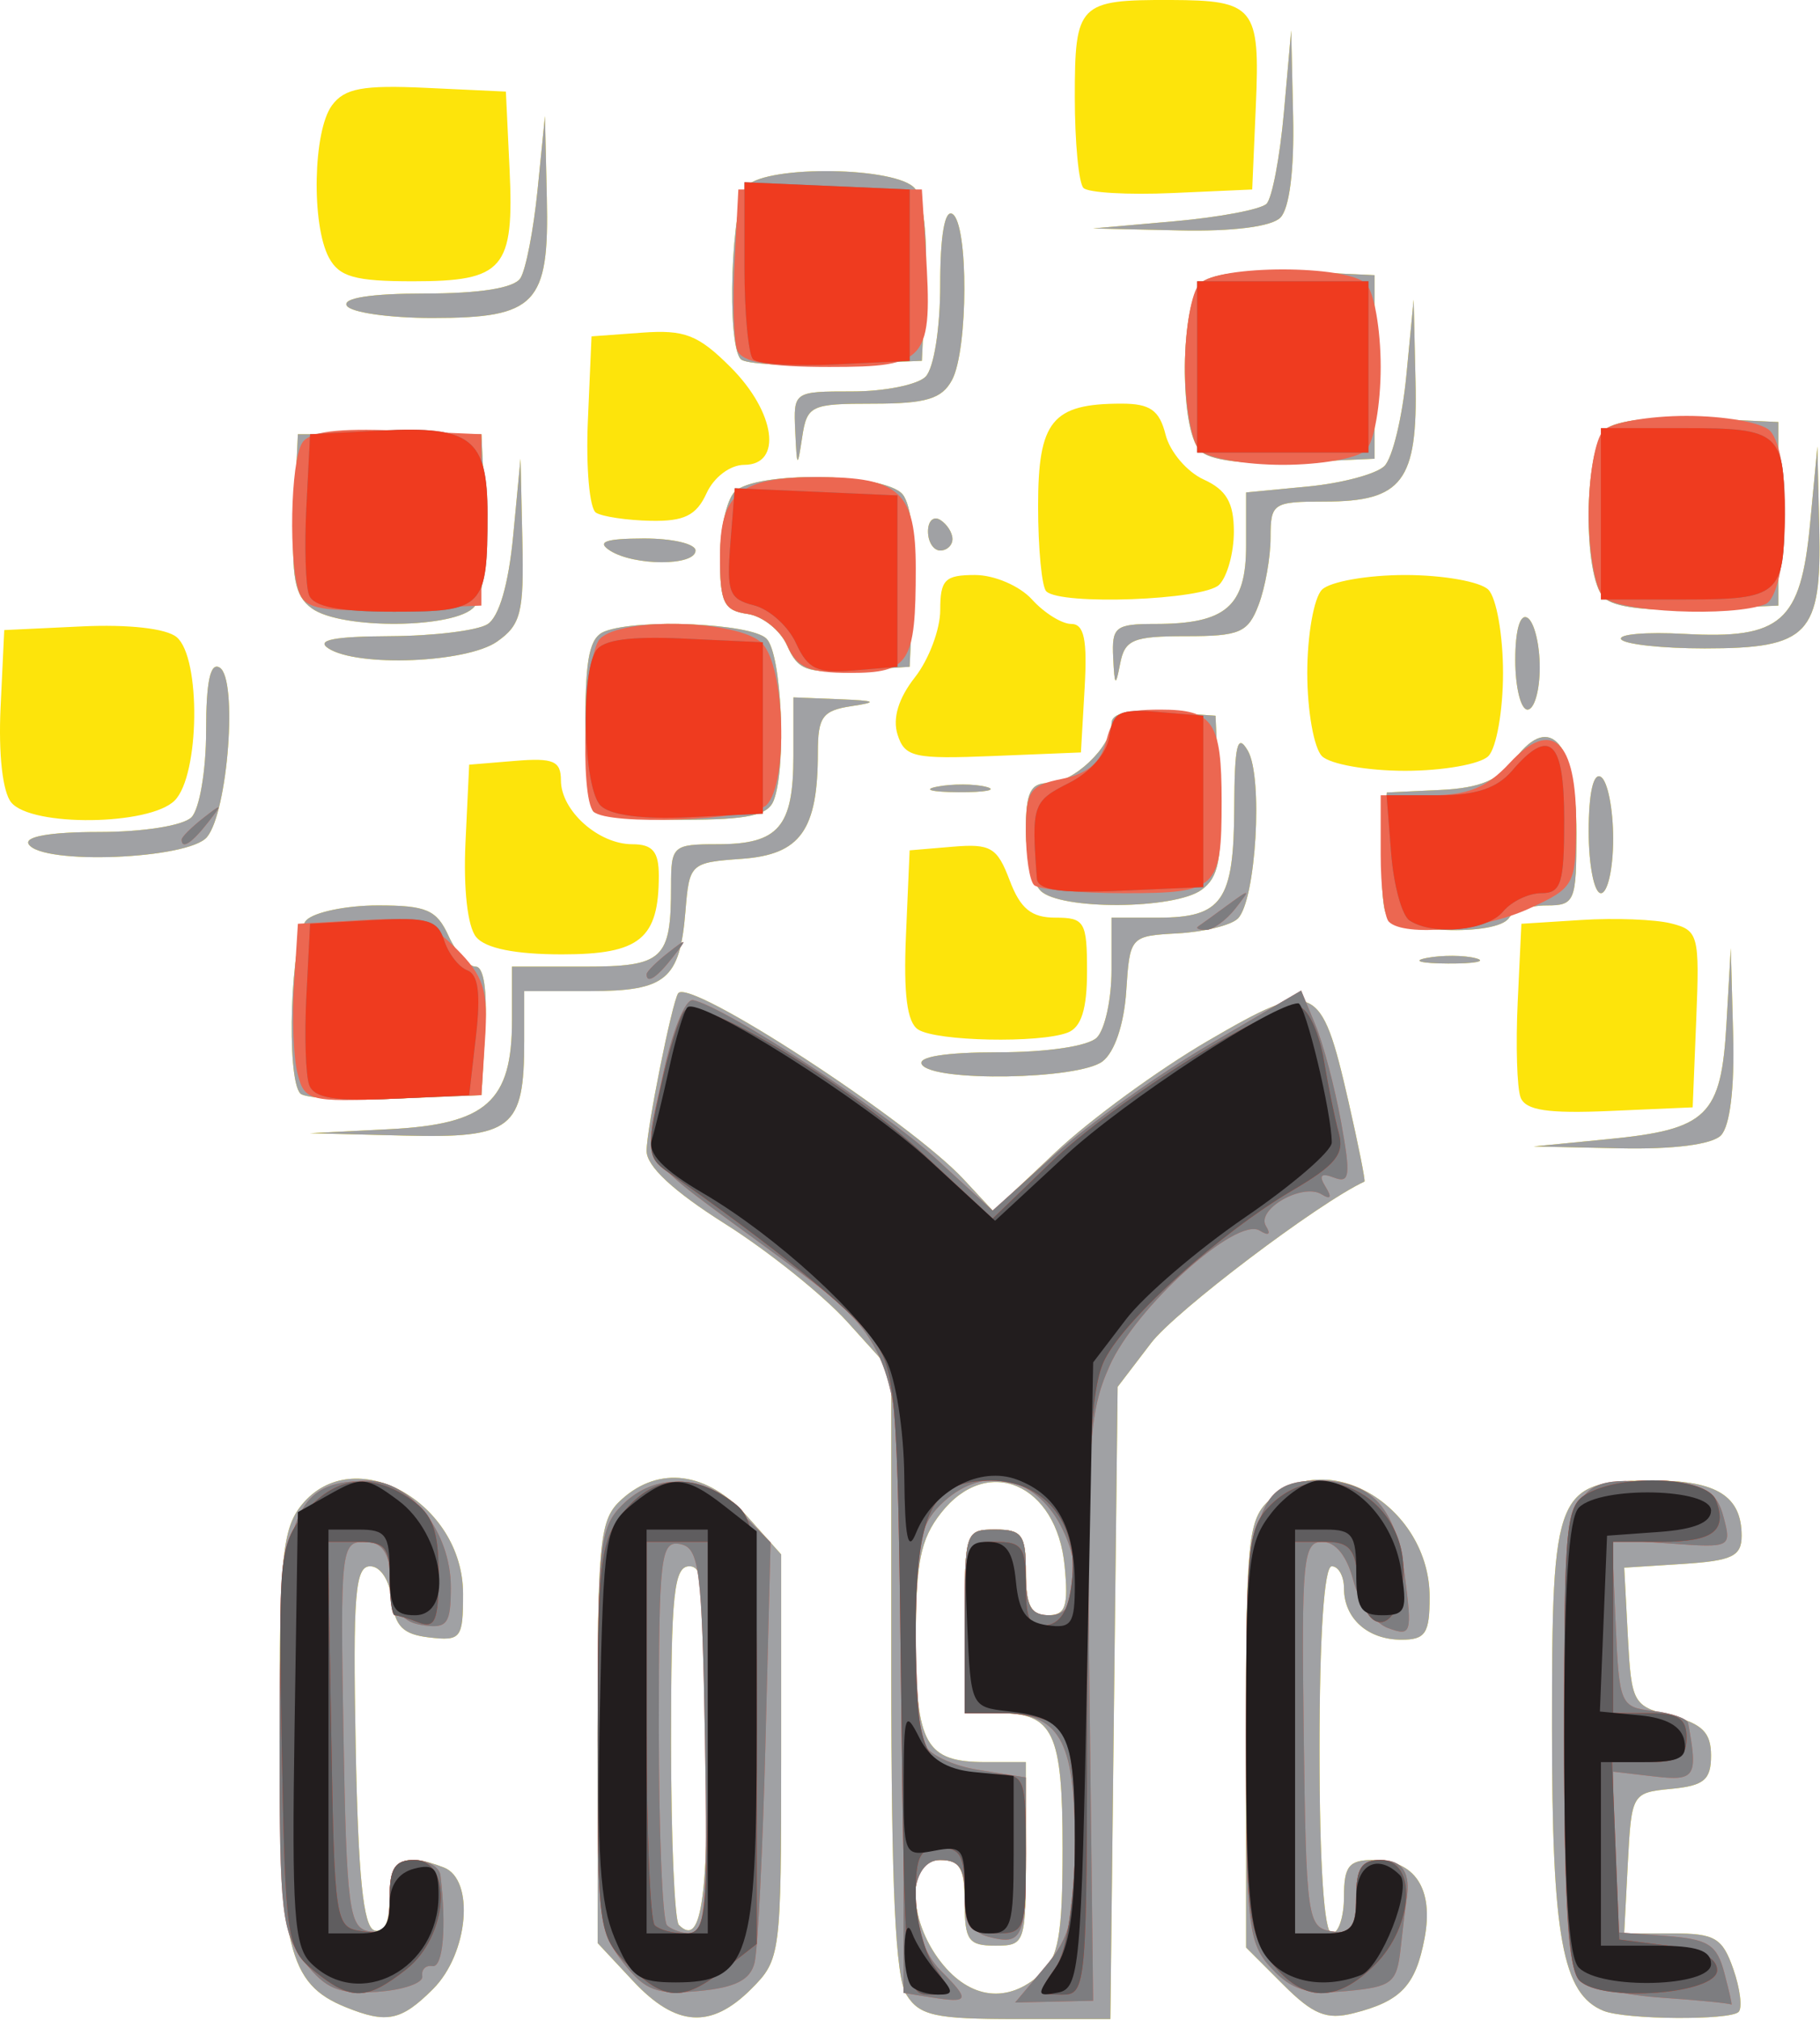
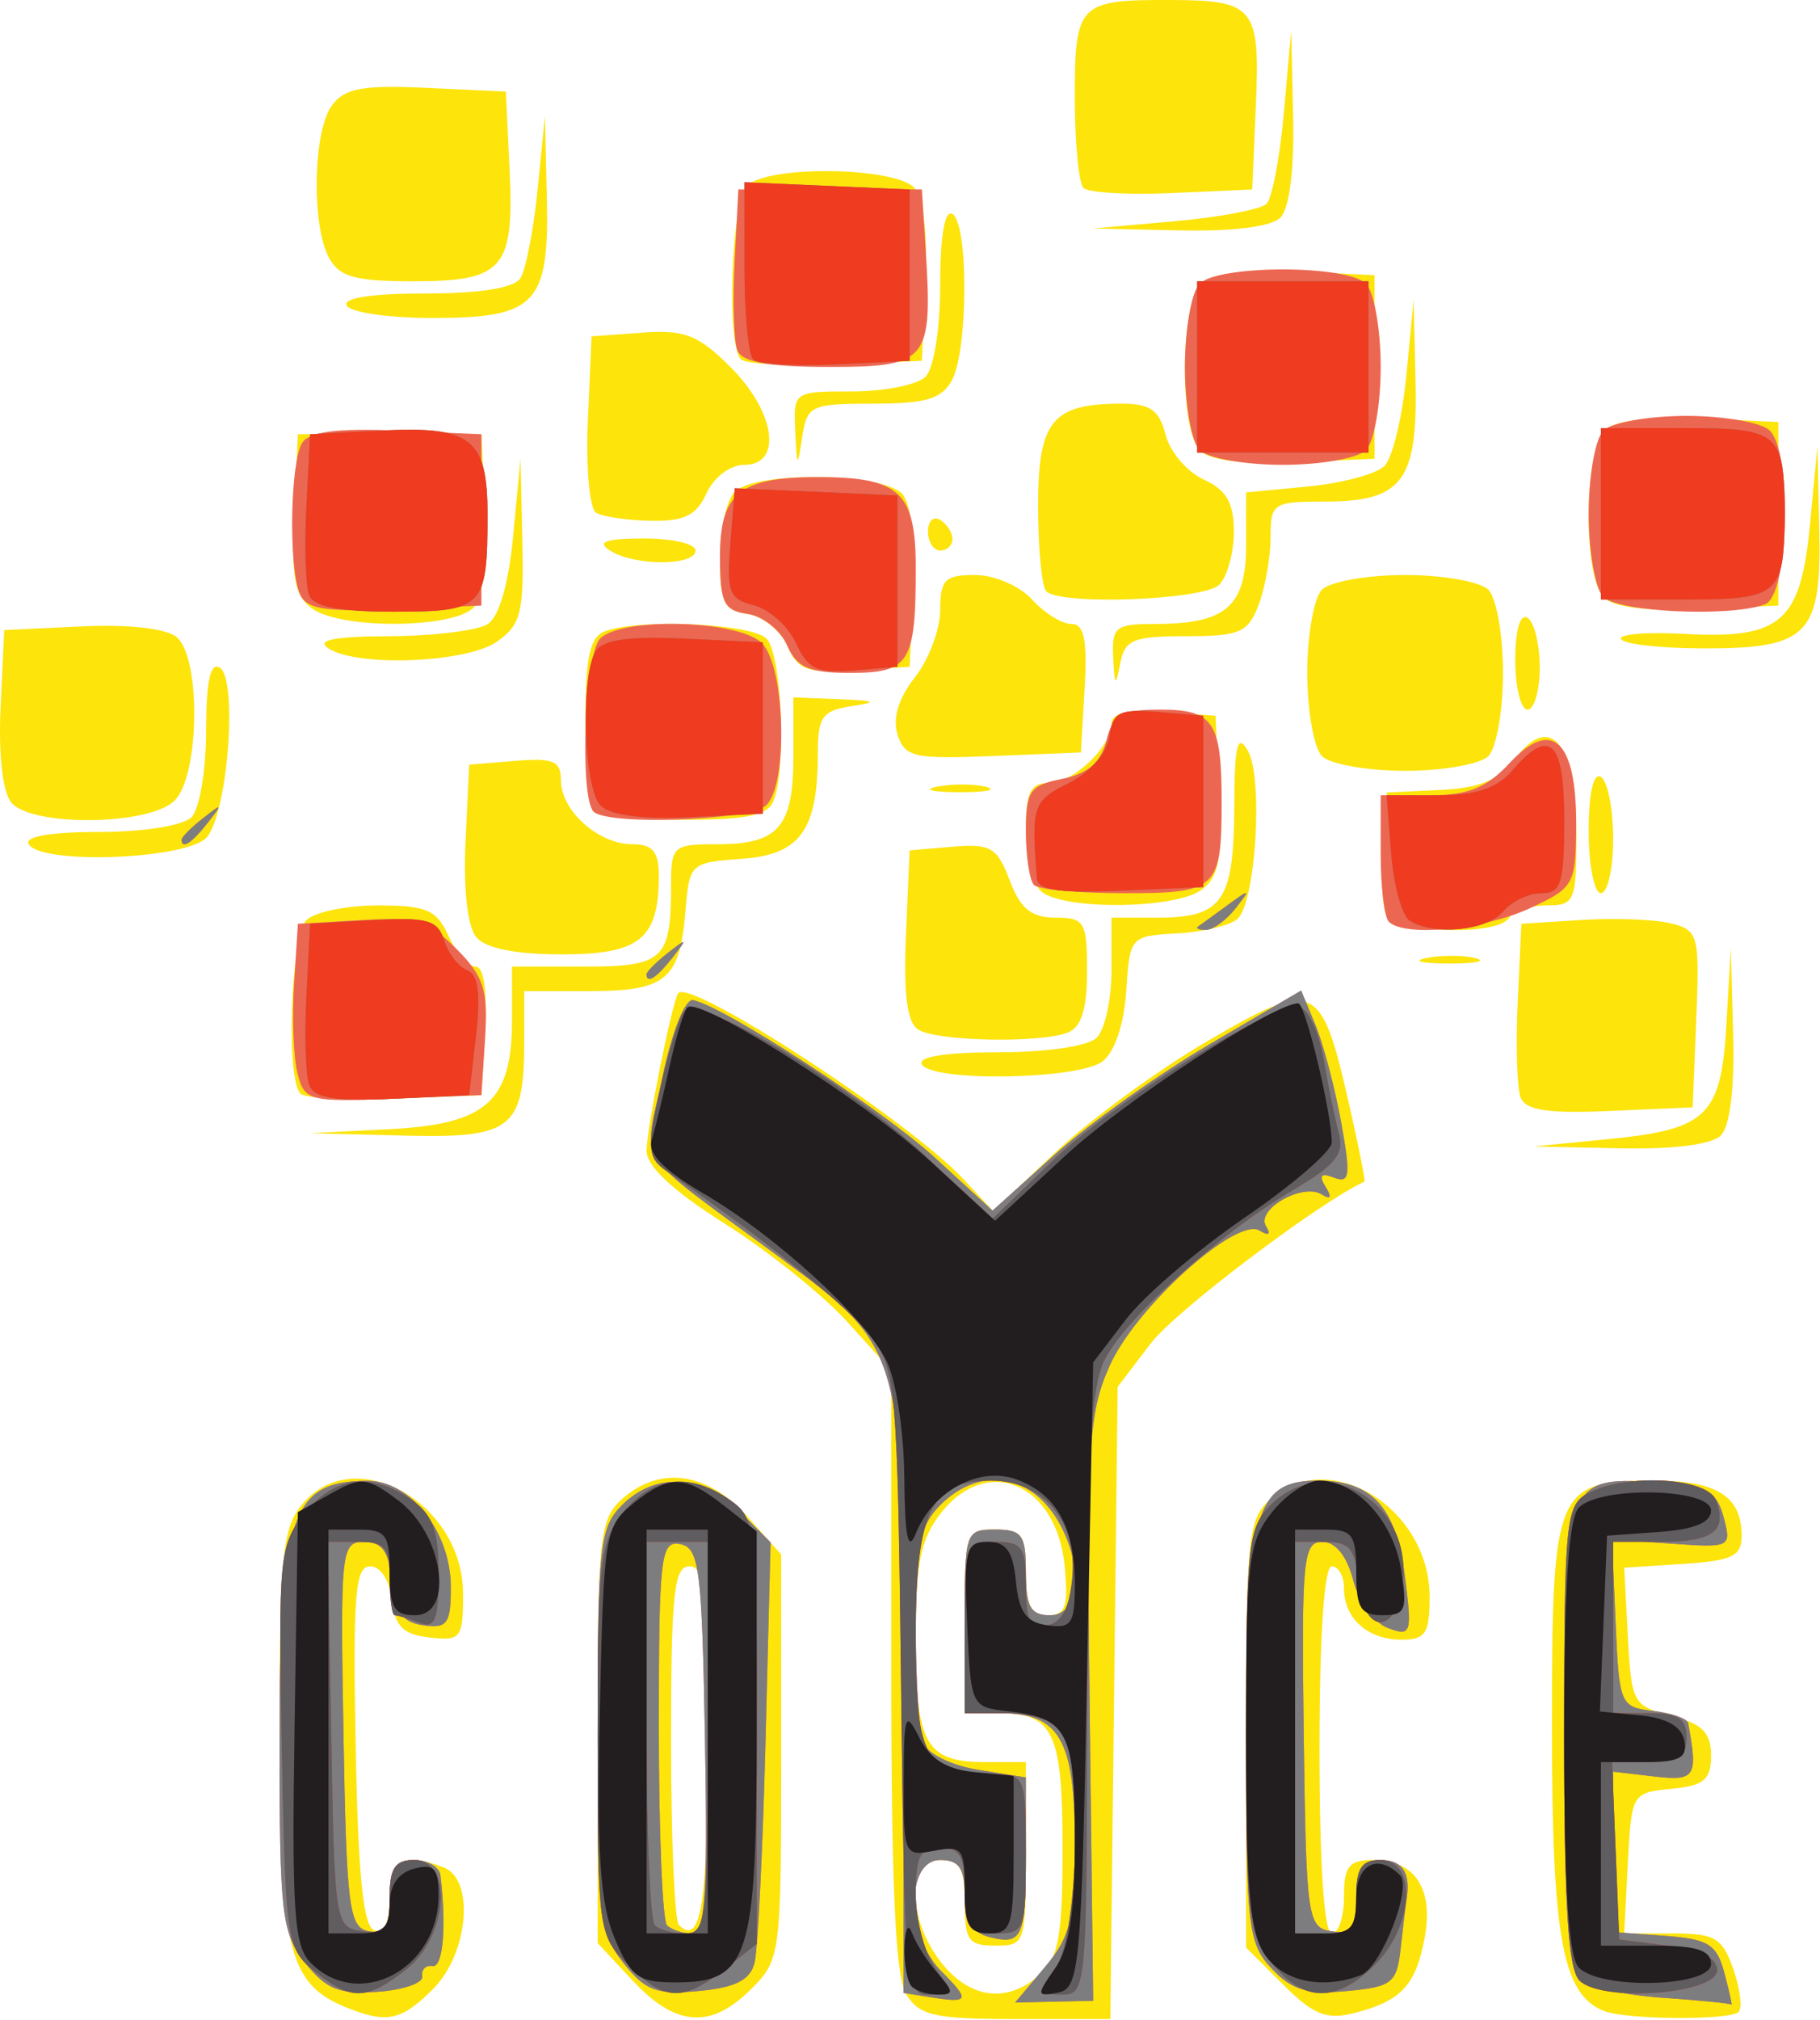
<svg xmlns="http://www.w3.org/2000/svg" xmlns:ns1="http://www.inkscape.org/namespaces/inkscape" xmlns:ns2="http://sodipodi.sourceforge.net/DTD/sodipodi-0.dtd" width="201.736mm" height="223.807mm" viewBox="0 0 201.736 223.807" version="1.1" id="svg8" ns1:version="0.92.5 (2060ec1f9f, 2020-04-08)" ns2:docname="cosce.svg">
  <defs id="defs2" />
  <ns2:namedview id="base" pagecolor="#ffffff" bordercolor="#666666" borderopacity="1.0" ns1:pageopacity="0.0" ns1:pageshadow="2" ns1:zoom="0.35" ns1:cx="383.73451" ns1:cy="294.88897" ns1:document-units="mm" ns1:current-layer="layer1" showgrid="false" ns1:window-width="1848" ns1:window-height="1136" ns1:window-x="72" ns1:window-y="27" ns1:window-maximized="1" fit-margin-top="0" fit-margin-left="0" fit-margin-right="0" fit-margin-bottom="0" />
  <g ns1:label="Capa 1" ns1:groupmode="layer" id="layer1" transform="translate(-4.304,-3.049)">
    <g id="g137" transform="matrix(1.08,0,0,1.08,3.729,-6.778)">
      <path style="fill:#fde40b;stroke-width:1.256" d="m 36.04,215.061 c -5.932,-2.401 -6.818,-6.056 -6.818,-28.115 0,-18.034 0.286,-20.977 2.273,-23.432 5.285,-6.527 16.562,-0.313 16.562,9.126 0,4.573 -0.211,4.847 -3.453,4.474 -2.712,-0.312 -3.538,-1.138 -3.851,-3.851 -0.231,-2.009 -1.164,-3.453 -2.231,-3.453 -1.54,0 -1.778,2.948 -1.486,18.419 0.252,13.364 0.778,18.562 1.917,18.94 1.029,0.342 1.57,-0.812 1.57,-3.35 0,-3.917 1.4,-4.702 5.548,-3.11 3.211,1.232 2.543,8.841 -1.096,12.48 -3.26,3.26 -4.738,3.57 -8.935,1.871 z m 29.474,-2.689 -3.643,-3.9 v -21.648 c 0,-19.931 0.196,-21.825 2.47,-23.883 3.844,-3.479 8.796,-2.82 12.842,1.709 l 3.524,3.944 v 20.757 c 0,20.364 -0.058,20.815 -3.082,23.839 -4.126,4.126 -7.719,3.883 -12.11,-0.818 z m 7.658,-24.428 c 0,-15.282 -0.296,-18.134 -1.884,-18.134 -1.587,0 -1.884,2.837 -1.884,17.999 0,9.899 0.361,18.36 0.803,18.802 2.262,2.262 2.964,-2.159 2.964,-18.666 z m 20.394,25.833 c -1.13,-1.809 -1.558,-10.953 -1.558,-33.273 v -30.779 l -4.498,-4.979 c -2.474,-2.739 -8.125,-7.27 -12.557,-10.069 -5.314,-3.356 -8.059,-5.906 -8.059,-7.486 0,-2.231 2.616,-15.28 3.242,-16.174 1.136,-1.622 23.734,13.101 29.299,19.088 l 3.032,3.262 6.386,-6.032 c 3.512,-3.318 10.543,-8.458 15.625,-11.423 10.956,-6.392 11.635,-6.102 14.443,6.172 1.026,4.485 1.768,8.2 1.649,8.255 -4.712,2.178 -19.396,13.284 -21.897,16.562 l -3.434,4.499 -0.373,32.435 -0.373,32.435 h -9.684 c -8.302,0 -9.907,-0.356 -11.242,-2.494 z m 13.726,-2.095 c 1.887,-1.708 2.296,-4.012 2.296,-12.934 0,-11.884 -0.935,-13.869 -6.53,-13.869 h -3.516 v -9.418 c 0,-9.209 0.07,-9.418 3.139,-9.418 2.751,0 3.139,0.544 3.139,4.395 0,3.373 0.518,4.395 2.231,4.395 1.847,0 2.148,-0.868 1.75,-5.046 -0.806,-8.447 -7.919,-11.51 -12.679,-5.459 -2.119,2.694 -2.603,5.098 -2.603,12.934 0,10.834 1.022,12.639 7.158,12.639 h 4.144 v 9.418 c 0,9.209 -0.07,9.418 -3.139,9.418 -2.751,0 -3.139,-0.544 -3.139,-4.395 0,-3.558 -0.478,-4.395 -2.511,-4.395 -3.436,0 -3.384,6.087 0.091,10.504 2.975,3.782 6.834,4.249 10.17,1.23 z m 24.931,1.047 -3.799,-3.799 v -21.877 c 0,-20.159 0.194,-22.053 2.47,-24.112 6.04,-5.466 16.366,0.861 16.366,10.028 0,3.728 -0.427,4.375 -2.888,4.375 -3.463,0 -5.902,-2.179 -5.902,-5.274 0,-1.243 -0.565,-2.26 -1.256,-2.26 -0.781,0 -1.256,7.116 -1.256,18.836 0,11.72 0.474,18.836 1.256,18.836 0.691,0 1.256,-1.695 1.256,-3.767 0,-3.129 0.505,-3.767 2.986,-3.767 4.301,0 6.239,2.942 5.286,8.022 -0.914,4.871 -2.44,6.481 -7.305,7.702 -2.764,0.694 -4.139,0.133 -7.213,-2.942 z m 32.905,2.702 c -4.247,-1.709 -5.31,-7.526 -5.31,-29.04 0,-24.605 0.318,-25.371 10.548,-25.371 6.365,0 8.915,1.616 8.915,5.651 0,2.109 -0.966,2.573 -6.025,2.897 l -6.025,0.385 0.374,7.074 c 0.361,6.816 0.524,7.113 4.456,8.127 3.183,0.821 4.081,1.718 4.081,4.076 0,2.494 -0.716,3.093 -4.081,3.417 -4.035,0.389 -4.085,0.475 -4.458,7.614 l -0.377,7.22 h 4.963 c 4.353,0 5.119,0.45 6.239,3.66 0.702,2.013 0.945,3.991 0.541,4.395 -0.883,0.883 -11.587,0.801 -13.841,-0.106 z m 0.464,-89.449 c 10.19,-0.998 11.592,-2.367 12.134,-11.844 l 0.443,-7.742 0.242,8.853 c 0.151,5.517 -0.326,9.421 -1.265,10.36 -0.928,0.928 -4.905,1.433 -10.36,1.315 l -8.853,-0.191 z M 40.523,124.96 c 9.935,-0.507 12.557,-2.839 12.557,-11.168 v -5.512 h 7.4 c 8.155,0 8.924,-0.713 8.924,-8.265 0,-4.133 0.177,-4.292 4.772,-4.292 6.265,0 7.785,-1.766 7.785,-9.041 v -6.027 l 4.709,0.188 c 3.788,0.151 4.033,0.29 1.256,0.711 -2.98,0.451 -3.453,1.103 -3.453,4.753 0,7.978 -1.785,10.478 -7.789,10.911 -5.312,0.383 -5.403,0.468 -5.804,5.396 -0.569,6.991 -1.99,8.178 -9.792,8.178 h -6.753 v 5.105 c 0,9.035 -1.217,9.998 -12.287,9.721 l -9.688,-0.242 z M 156.596,121.705 c -0.371,-0.968 -0.505,-5.373 -0.297,-9.79 l 0.379,-8.03 6.195,-0.392 c 3.407,-0.216 7.529,-0.058 9.158,0.351 2.817,0.707 2.945,1.191 2.595,9.81 l -0.368,9.066 -8.493,0.372 c -6.385,0.279 -8.661,-0.065 -9.169,-1.388 z M 31.364,121.306 c -1.5,-1.5 -0.989,-16.189 0.62,-17.797 0.829,-0.829 4.129,-1.507 7.333,-1.507 4.996,0 6.03,0.447 7.256,3.139 0.787,1.727 2.037,3.139 2.779,3.139 0.838,0 1.204,2.497 0.969,6.593 l -0.38,6.593 -8.845,0.364 c -4.865,0.2 -9.244,-0.035 -9.732,-0.523 z m 63.783,-2.98 c -0.489,-0.791 2.415,-1.256 7.837,-1.256 5.025,0 9.241,-0.628 10.12,-1.507 0.829,-0.829 1.507,-3.937 1.507,-6.906 v -5.4 h 4.772 c 6.596,0 7.779,-1.7 7.824,-11.239 0.03,-6.523 0.32,-7.74 1.399,-5.883 1.578,2.716 0.827,15.359 -1.022,17.208 -0.69,0.69 -3.467,1.376 -6.172,1.525 -4.889,0.27 -4.92,0.303 -5.29,5.922 -0.225,3.412 -1.191,6.273 -2.438,7.22 -2.455,1.867 -17.421,2.12 -18.537,0.314 z m -0.376,-3.585 c -1.146,-0.727 -1.52,-3.62 -1.256,-9.713 l 0.376,-8.678 4.412,-0.372 c 3.908,-0.33 4.577,0.065 5.856,3.453 1.097,2.905 2.225,3.825 4.692,3.825 3.001,0 3.248,0.42 3.248,5.516 0,3.872 -0.592,5.744 -1.986,6.279 -2.894,1.11 -13.438,0.897 -15.342,-0.311 z m 52.189,-7.349 c 1.562,-0.3 3.822,-0.289 5.023,0.025 1.201,0.314 -0.077,0.56 -2.84,0.546 -2.763,-0.014 -3.745,-0.271 -2.183,-0.571 z m -97.556,-2.142 c -0.885,-1.067 -1.322,-4.946 -1.096,-9.732 l 0.377,-7.958 4.709,-0.39 c 3.93,-0.325 4.709,0.006 4.709,2.003 0,3.105 3.849,6.549 7.319,6.549 2.09,0 2.726,0.752 2.726,3.222 0,6.496 -1.948,8.08 -9.936,8.08 -4.788,0 -7.848,-0.616 -8.809,-1.774 z m 93.342,-2.477 c -0.367,-0.957 -0.491,-4.13 -0.275,-7.05 l 0.393,-5.31 5.476,-0.259 c 4.112,-0.195 6.037,-1.003 7.73,-3.248 3.606,-4.78 6.258,-1.51 6.258,7.715 0,6.988 -0.163,7.381 -3.065,7.381 -1.686,0 -3.414,0.565 -3.841,1.256 -1.214,1.964 -11.893,1.556 -12.676,-0.484 z m -35.418,-2.278 c -0.829,-0.829 -1.507,-3.654 -1.507,-6.279 0,-3.801 0.471,-4.772 2.317,-4.772 2.555,0 6.473,-3.714 6.473,-6.136 0,-1.039 1.744,-1.417 5.337,-1.157 l 5.337,0.386 0.381,8.13 c 0.308,6.576 -0.038,8.436 -1.81,9.732 -2.772,2.027 -14.529,2.095 -16.528,0.095 z m 56.256,-6.102 c 0,-3.915 0.482,-6.055 1.256,-5.577 0.691,0.427 1.256,3.286 1.256,6.353 0,3.067 -0.565,5.577 -1.256,5.577 -0.691,0 -1.256,-2.859 -1.256,-6.353 z M 3.479,95.723 c -0.486,-0.787 2.205,-1.256 7.209,-1.256 4.536,0 8.636,-0.651 9.492,-1.507 0.829,-0.829 1.507,-4.816 1.507,-8.864 0,-5.075 0.433,-7.09 1.395,-6.495 1.871,1.157 0.846,14.794 -1.307,17.388 -1.89,2.277 -16.968,2.882 -18.296,0.734 z M 1.687,91.438 C 0.801,90.371 0.365,86.492 0.591,81.706 L 0.968,73.748 8.926,73.372 c 4.786,-0.227 8.665,0.21 9.732,1.096 2.516,2.088 2.372,14.2 -0.199,16.772 -2.572,2.572 -14.683,2.716 -16.772,0.199 z M 61.452,92.375 c -0.46,-0.46 -0.837,-4.638 -0.837,-9.284 0,-6.544 0.447,-8.618 1.986,-9.209 3.483,-1.337 15.035,-0.818 16.598,0.745 1.563,1.563 2.081,13.115 0.745,16.598 -0.591,1.539 -2.665,1.986 -9.209,1.986 -4.646,0 -8.823,-0.377 -9.284,-0.837 z m 35.279,-2.562 c 1.562,-0.3 3.822,-0.289 5.023,0.025 1.201,0.314 -0.077,0.56 -2.84,0.546 -2.763,-0.014 -3.745,-0.271 -2.183,-0.571 z m 39.478,-3.13 c -0.829,-0.829 -1.507,-4.671 -1.507,-8.539 0,-3.868 0.678,-7.71 1.507,-8.539 0.829,-0.829 4.671,-1.507 8.539,-1.507 3.868,0 7.71,0.678 8.539,1.507 0.829,0.829 1.507,4.671 1.507,8.539 0,3.868 -0.678,7.71 -1.507,8.539 -0.829,0.829 -4.671,1.507 -8.539,1.507 -3.868,0 -7.71,-0.678 -8.539,-1.507 z M 92.651,84.469 c -0.53,-1.669 0.095,-3.728 1.782,-5.873 1.429,-1.817 2.598,-4.922 2.598,-6.901 0,-3.117 0.478,-3.598 3.573,-3.598 1.978,0 4.587,1.121 5.845,2.511 1.25,1.381 3.062,2.511 4.027,2.511 1.328,0 1.662,1.604 1.375,6.593 l -0.38,6.593 -9.003,0.367 c -8.138,0.332 -9.081,0.12 -9.818,-2.203 z m 63.399,-7.655 c 0,-3.078 0.497,-4.79 1.256,-4.321 0.691,0.427 1.256,2.72 1.256,5.097 0,2.377 -0.565,4.321 -1.256,4.321 -0.691,0 -1.256,-2.294 -1.256,-5.097 z m -41.268,-0.24 c -0.156,-3.154 0.218,-3.453 4.307,-3.453 7.257,0 9.335,-1.792 9.335,-8.047 v -5.447 l 6.353,-0.61 c 3.494,-0.336 7.026,-1.283 7.848,-2.105 0.823,-0.822 1.833,-4.999 2.246,-9.281 l 0.75,-7.786 0.191,8.386 c 0.234,10.244 -1.344,12.333 -9.316,12.333 -5.314,0 -5.561,0.163 -5.561,3.685 0,2.027 -0.551,5.135 -1.225,6.906 -1.087,2.859 -1.923,3.221 -7.447,3.221 -5.454,0 -6.29,0.349 -6.767,2.825 -0.467,2.422 -0.569,2.333 -0.715,-0.628 z M 81.334,75.372 c -0.691,-1.583 -2.527,-3.059 -4.081,-3.28 -2.422,-0.344 -2.825,-1.161 -2.825,-5.714 0,-2.922 0.678,-5.99 1.507,-6.819 2.154,-2.154 15.399,-1.949 17.238,0.267 0.885,1.067 1.322,4.946 1.096,9.732 l -0.377,7.958 -5.651,0.367 c -4.871,0.317 -5.824,-0.03 -6.906,-2.511 z M 34.245,75.632 c -1.324,-0.856 0.54,-1.229 6.279,-1.256 4.489,-0.021 9.009,-0.574 10.045,-1.229 1.188,-0.751 2.16,-4.102 2.634,-9.085 l 0.751,-7.894 0.191,8.405 c 0.168,7.38 -0.149,8.643 -2.599,10.36 -3.117,2.183 -14.305,2.635 -17.301,0.699 z m 132.669,-0.942 c -0.322,-0.518 2.611,-0.765 6.518,-0.549 9.921,0.549 11.916,-1.199 12.872,-11.276 l 0.755,-7.953 0.191,8.386 c 0.25,10.93 -1.087,12.333 -11.753,12.333 -4.399,0 -8.262,-0.424 -8.584,-0.942 z M 32.534,71.519 c -1.772,-1.296 -2.118,-3.156 -1.81,-9.732 l 0.381,-8.13 h 9.418 9.418 l 0.377,7.958 c 0.227,4.786 -0.21,8.665 -1.096,9.732 -1.871,2.255 -13.674,2.376 -16.688,0.172 z M 165.141,70.408 c -2.198,-2.198 -2.032,-15.422 0.217,-17.288 1.067,-0.885 4.946,-1.322 9.732,-1.096 l 7.958,0.377 v 9.418 9.418 l -8.174,0.364 c -5.277,0.235 -8.726,-0.188 -9.732,-1.193 z m -57.228,-0.637 c -0.46,-0.46 -0.837,-4.396 -0.837,-8.746 0,-8.75 1.434,-10.509 8.571,-10.509 2.927,0 3.883,0.674 4.512,3.182 0.439,1.75 2.196,3.819 3.903,4.597 2.343,1.067 3.105,2.382 3.105,5.357 0,2.168 -0.678,4.62 -1.507,5.449 -1.578,1.578 -16.284,2.133 -17.748,0.67 z M 63.126,65.586 c -1.379,-0.891 -0.455,-1.222 3.453,-1.236 2.935,-0.011 5.337,0.546 5.337,1.236 0,1.602 -6.311,1.602 -8.79,0 z m 32.649,-1.958 c 0,-1.077 0.565,-1.608 1.256,-1.182 0.691,0.427 1.256,1.308 1.256,1.958 0,0.65 -0.565,1.182 -1.256,1.182 -0.691,0 -1.256,-0.881 -1.256,-1.958 z M 61.703,61.707 C 61.036,61.299 60.66,57.061 60.867,52.289 l 0.376,-8.678 5.176,-0.378 c 4.388,-0.321 5.774,0.22 9.104,3.55 4.605,4.605 5.356,10.014 1.39,10.014 -1.437,0 -3.115,1.265 -3.867,2.915 -1.037,2.275 -2.295,2.896 -5.73,2.825 -2.421,-0.05 -4.947,-0.423 -5.613,-0.83 z m 20.448,-8.364 c -0.187,-4.064 -0.162,-4.081 5.839,-4.081 3.315,0 6.706,-0.678 7.534,-1.507 0.856,-0.856 1.507,-4.956 1.507,-9.492 0,-5.004 0.469,-7.695 1.256,-7.209 1.653,1.022 1.619,13.926 -0.044,17.035 -1.039,1.941 -2.662,2.429 -8.079,2.429 -6.431,0 -6.806,0.177 -7.302,3.453 -0.487,3.214 -0.536,3.171 -0.711,-0.628 z m 41.552,1.997 c -2.198,-2.198 -2.032,-15.422 0.217,-17.288 1.067,-0.885 4.946,-1.322 9.732,-1.096 l 7.958,0.377 v 9.418 9.418 l -8.174,0.364 c -5.277,0.235 -8.726,-0.188 -9.732,-1.193 z M 76.57,45.963 c -1.5,-1.5 -0.989,-16.189 0.62,-17.797 2.154,-2.154 15.399,-1.949 17.238,0.267 0.885,1.067 1.322,4.946 1.096,9.732 l -0.377,7.958 -8.845,0.364 c -4.865,0.2 -9.244,-0.035 -9.732,-0.523 z M 36.128,40.472 c -0.489,-0.791 2.474,-1.256 8.014,-1.256 5.656,0 9.151,-0.56 9.801,-1.57 0.556,-0.863 1.351,-4.96 1.766,-9.104 l 0.755,-7.534 0.191,8.386 c 0.25,10.93 -1.087,12.333 -11.753,12.333 -4.399,0 -8.348,-0.565 -8.774,-1.256 z m -1.839,-4.94 c -1.811,-3.384 -1.625,-12.97 0.302,-15.606 1.296,-1.772 3.156,-2.118 9.732,-1.81 l 8.13,0.381 0.377,7.958 c 0.485,10.251 -0.595,11.506 -9.904,11.506 -5.968,0 -7.579,-0.453 -8.636,-2.429 z m 86.813,-3.733 c 4.606,-0.409 8.844,-1.214 9.418,-1.788 0.574,-0.574 1.378,-4.812 1.788,-9.418 l 0.744,-8.375 0.198,8.853 c 0.122,5.463 -0.379,9.43 -1.309,10.36 -0.93,0.93 -4.897,1.431 -10.36,1.309 l -8.853,-0.198 z m -9.37,-3.414 c -0.489,-0.489 -0.889,-4.689 -0.889,-9.335 0,-9.58 0.398,-9.983 9.835,-9.952 8.606,0.028 9.184,0.739 8.749,10.767 l -0.376,8.678 -8.215,0.365 c -4.518,0.201 -8.615,-0.034 -9.104,-0.523 z" id="path151" ns1:connector-curvature="0" />
-       <path style="fill:#a0a1a4;stroke-width:1.256" d="m 36.04,215.061 c -5.932,-2.401 -6.818,-6.056 -6.818,-28.115 0,-18.034 0.286,-20.977 2.273,-23.432 5.285,-6.527 16.562,-0.313 16.562,9.126 0,4.573 -0.211,4.847 -3.453,4.474 -2.712,-0.312 -3.538,-1.138 -3.851,-3.851 -0.231,-2.009 -1.164,-3.453 -2.231,-3.453 -1.54,0 -1.778,2.948 -1.486,18.419 0.252,13.364 0.778,18.562 1.917,18.94 1.029,0.342 1.57,-0.812 1.57,-3.35 0,-3.917 1.4,-4.702 5.548,-3.11 3.211,1.232 2.543,8.841 -1.096,12.48 -3.26,3.26 -4.738,3.57 -8.935,1.871 z m 29.474,-2.689 -3.643,-3.9 v -21.648 c 0,-19.931 0.196,-21.825 2.47,-23.883 3.844,-3.479 8.796,-2.82 12.842,1.709 l 3.524,3.944 v 20.757 c 0,20.364 -0.058,20.815 -3.082,23.839 -4.126,4.126 -7.719,3.883 -12.11,-0.818 z m 7.658,-24.428 c 0,-15.282 -0.296,-18.134 -1.884,-18.134 -1.587,0 -1.884,2.837 -1.884,17.999 0,9.899 0.361,18.36 0.803,18.802 2.262,2.262 2.964,-2.159 2.964,-18.666 z m 20.394,25.833 c -1.13,-1.809 -1.558,-10.953 -1.558,-33.273 v -30.779 l -4.498,-4.979 c -2.474,-2.739 -8.125,-7.27 -12.557,-10.069 -5.314,-3.356 -8.059,-5.906 -8.059,-7.486 0,-2.231 2.616,-15.28 3.242,-16.174 1.136,-1.622 23.734,13.101 29.299,19.088 l 3.032,3.262 6.386,-6.032 c 3.512,-3.318 10.543,-8.458 15.625,-11.423 10.956,-6.392 11.635,-6.102 14.443,6.172 1.026,4.485 1.768,8.2 1.649,8.255 -4.712,2.178 -19.396,13.284 -21.897,16.562 l -3.434,4.499 -0.373,32.435 -0.373,32.435 h -9.684 c -8.302,0 -9.907,-0.356 -11.242,-2.494 z m 13.726,-2.095 c 1.887,-1.708 2.296,-4.012 2.296,-12.934 0,-11.884 -0.935,-13.869 -6.53,-13.869 h -3.516 v -9.418 c 0,-9.209 0.07,-9.418 3.139,-9.418 2.751,0 3.139,0.544 3.139,4.395 0,3.373 0.518,4.395 2.231,4.395 1.847,0 2.148,-0.868 1.75,-5.046 -0.806,-8.447 -7.919,-11.51 -12.679,-5.459 -2.119,2.694 -2.603,5.098 -2.603,12.934 0,10.834 1.022,12.639 7.158,12.639 h 4.144 v 9.418 c 0,9.209 -0.07,9.418 -3.139,9.418 -2.751,0 -3.139,-0.544 -3.139,-4.395 0,-3.558 -0.478,-4.395 -2.511,-4.395 -3.436,0 -3.384,6.087 0.091,10.504 2.975,3.782 6.834,4.249 10.17,1.23 z m 24.931,1.047 -3.799,-3.799 v -21.877 c 0,-20.159 0.194,-22.053 2.47,-24.112 6.04,-5.466 16.366,0.861 16.366,10.028 0,3.728 -0.427,4.375 -2.888,4.375 -3.463,0 -5.902,-2.179 -5.902,-5.274 0,-1.243 -0.565,-2.26 -1.256,-2.26 -0.781,0 -1.256,7.116 -1.256,18.836 0,11.72 0.474,18.836 1.256,18.836 0.691,0 1.256,-1.695 1.256,-3.767 0,-3.129 0.505,-3.767 2.986,-3.767 4.301,0 6.239,2.942 5.286,8.022 -0.914,4.871 -2.44,6.481 -7.305,7.702 -2.764,0.694 -4.139,0.133 -7.213,-2.942 z m 32.905,2.702 c -4.247,-1.709 -5.31,-7.526 -5.31,-29.04 0,-24.605 0.318,-25.371 10.548,-25.371 6.365,0 8.915,1.616 8.915,5.651 0,2.109 -0.966,2.573 -6.025,2.897 l -6.025,0.385 0.374,7.074 c 0.361,6.816 0.524,7.113 4.456,8.127 3.183,0.821 4.081,1.718 4.081,4.076 0,2.494 -0.716,3.093 -4.081,3.417 -4.035,0.389 -4.085,0.475 -4.458,7.614 l -0.377,7.22 h 4.963 c 4.353,0 5.119,0.45 6.239,3.66 0.702,2.013 0.945,3.991 0.541,4.395 -0.883,0.883 -11.587,0.801 -13.841,-0.106 z m 0.464,-89.449 c 10.19,-0.998 11.592,-2.367 12.134,-11.844 l 0.443,-7.742 0.242,8.853 c 0.151,5.517 -0.326,9.421 -1.265,10.36 -0.928,0.928 -4.905,1.433 -10.36,1.315 l -8.853,-0.191 z M 40.523,124.96 c 9.935,-0.507 12.557,-2.839 12.557,-11.168 v -5.512 h 7.4 c 8.155,0 8.924,-0.713 8.924,-8.265 0,-4.133 0.177,-4.292 4.772,-4.292 6.265,0 7.785,-1.766 7.785,-9.041 v -6.027 l 4.709,0.188 c 3.788,0.151 4.033,0.29 1.256,0.711 -2.98,0.451 -3.453,1.103 -3.453,4.753 0,7.978 -1.785,10.478 -7.789,10.911 -5.312,0.383 -5.403,0.468 -5.804,5.396 -0.569,6.991 -1.99,8.178 -9.792,8.178 h -6.753 v 5.105 c 0,9.035 -1.217,9.998 -12.287,9.721 l -9.688,-0.242 z m -9.159,-3.654 c -1.5,-1.5 -0.989,-16.189 0.62,-17.797 0.829,-0.829 4.129,-1.507 7.333,-1.507 4.996,0 6.03,0.447 7.256,3.139 0.787,1.727 2.037,3.139 2.779,3.139 0.838,0 1.204,2.497 0.969,6.593 l -0.38,6.593 -8.845,0.364 c -4.865,0.2 -9.244,-0.035 -9.732,-0.523 z m 63.783,-2.98 c -0.489,-0.791 2.415,-1.256 7.837,-1.256 5.025,0 9.241,-0.628 10.12,-1.507 0.829,-0.829 1.507,-3.937 1.507,-6.906 v -5.4 h 4.772 c 6.596,0 7.779,-1.7 7.824,-11.239 0.03,-6.523 0.32,-7.74 1.399,-5.883 1.578,2.716 0.827,15.359 -1.022,17.208 -0.69,0.69 -3.467,1.376 -6.172,1.525 -4.889,0.27 -4.92,0.303 -5.29,5.922 -0.225,3.412 -1.191,6.273 -2.438,7.22 -2.455,1.867 -17.421,2.12 -18.537,0.314 z m 51.813,-10.934 c 1.562,-0.3 3.822,-0.289 5.023,0.025 1.201,0.314 -0.077,0.56 -2.84,0.546 -2.763,-0.014 -3.745,-0.271 -2.183,-0.571 z m -4.214,-4.619 c -0.367,-0.957 -0.491,-4.13 -0.275,-7.05 l 0.393,-5.31 5.476,-0.259 c 4.112,-0.195 6.037,-1.003 7.73,-3.248 3.606,-4.78 6.258,-1.51 6.258,7.715 0,6.988 -0.163,7.381 -3.065,7.381 -1.686,0 -3.414,0.565 -3.841,1.256 -1.214,1.964 -11.893,1.556 -12.676,-0.484 z m -35.418,-2.278 c -0.829,-0.829 -1.507,-3.654 -1.507,-6.279 0,-3.801 0.471,-4.772 2.317,-4.772 2.555,0 6.473,-3.714 6.473,-6.136 0,-1.039 1.744,-1.417 5.337,-1.157 l 5.337,0.386 0.381,8.13 c 0.308,6.576 -0.038,8.436 -1.81,9.732 -2.772,2.027 -14.529,2.095 -16.528,0.095 z m 56.256,-6.102 c 0,-3.915 0.482,-6.055 1.256,-5.577 0.691,0.427 1.256,3.286 1.256,6.353 0,3.067 -0.565,5.577 -1.256,5.577 -0.691,0 -1.256,-2.859 -1.256,-6.353 z M 3.479,95.723 c -0.486,-0.787 2.205,-1.256 7.209,-1.256 4.536,0 8.636,-0.651 9.492,-1.507 0.829,-0.829 1.507,-4.816 1.507,-8.864 0,-5.075 0.433,-7.09 1.395,-6.495 1.871,1.157 0.846,14.794 -1.307,17.388 -1.89,2.277 -16.968,2.882 -18.296,0.734 z M 61.452,92.375 c -0.46,-0.46 -0.837,-4.638 -0.837,-9.284 0,-6.544 0.447,-8.618 1.986,-9.209 3.483,-1.337 15.035,-0.818 16.598,0.745 1.563,1.563 2.081,13.115 0.745,16.598 -0.591,1.539 -2.665,1.986 -9.209,1.986 -4.646,0 -8.823,-0.377 -9.284,-0.837 z m 35.279,-2.562 c 1.562,-0.3 3.822,-0.289 5.023,0.025 1.201,0.314 -0.077,0.56 -2.84,0.546 -2.763,-0.014 -3.745,-0.271 -2.183,-0.571 z M 156.05,76.814 c 0,-3.078 0.497,-4.79 1.256,-4.321 0.691,0.427 1.256,2.72 1.256,5.097 0,2.377 -0.565,4.321 -1.256,4.321 -0.691,0 -1.256,-2.294 -1.256,-5.097 z m -41.268,-0.24 c -0.156,-3.154 0.218,-3.453 4.307,-3.453 7.257,0 9.335,-1.792 9.335,-8.047 v -5.447 l 6.353,-0.61 c 3.494,-0.336 7.026,-1.283 7.848,-2.105 0.823,-0.822 1.833,-4.999 2.246,-9.281 l 0.75,-7.786 0.191,8.386 c 0.234,10.244 -1.344,12.333 -9.316,12.333 -5.314,0 -5.561,0.163 -5.561,3.685 0,2.027 -0.551,5.135 -1.225,6.906 -1.087,2.859 -1.923,3.221 -7.447,3.221 -5.454,0 -6.29,0.349 -6.767,2.825 -0.467,2.422 -0.569,2.333 -0.715,-0.628 z M 81.334,75.372 c -0.691,-1.583 -2.527,-3.059 -4.081,-3.28 -2.422,-0.344 -2.825,-1.161 -2.825,-5.714 0,-2.922 0.678,-5.99 1.507,-6.819 2.154,-2.154 15.399,-1.949 17.238,0.267 0.885,1.067 1.322,4.946 1.096,9.732 l -0.377,7.958 -5.651,0.367 c -4.871,0.317 -5.824,-0.03 -6.906,-2.511 z M 34.245,75.632 c -1.324,-0.856 0.54,-1.229 6.279,-1.256 4.489,-0.021 9.009,-0.574 10.045,-1.229 1.188,-0.751 2.16,-4.102 2.634,-9.085 l 0.751,-7.894 0.191,8.405 c 0.168,7.38 -0.149,8.643 -2.599,10.36 -3.117,2.183 -14.305,2.635 -17.301,0.699 z m 132.669,-0.942 c -0.322,-0.518 2.611,-0.765 6.518,-0.549 9.921,0.549 11.916,-1.199 12.872,-11.276 l 0.755,-7.953 0.191,8.386 c 0.25,10.93 -1.087,12.333 -11.753,12.333 -4.399,0 -8.262,-0.424 -8.584,-0.942 z M 32.534,71.519 c -1.772,-1.296 -2.118,-3.156 -1.81,-9.732 l 0.381,-8.13 h 9.418 9.418 l 0.377,7.958 c 0.227,4.786 -0.21,8.665 -1.096,9.732 -1.871,2.255 -13.674,2.376 -16.688,0.172 z M 165.141,70.408 c -2.198,-2.198 -2.032,-15.422 0.217,-17.288 1.067,-0.885 4.946,-1.322 9.732,-1.096 l 7.958,0.377 v 9.418 9.418 l -8.174,0.364 c -5.277,0.235 -8.726,-0.188 -9.732,-1.193 z M 63.126,65.586 c -1.379,-0.891 -0.455,-1.222 3.453,-1.236 2.935,-0.011 5.337,0.546 5.337,1.236 0,1.602 -6.311,1.602 -8.79,0 z m 32.649,-1.958 c 0,-1.077 0.565,-1.608 1.256,-1.182 0.691,0.427 1.256,1.308 1.256,1.958 0,0.65 -0.565,1.182 -1.256,1.182 -0.691,0 -1.256,-0.881 -1.256,-1.958 z M 82.15,53.343 c -0.187,-4.064 -0.162,-4.081 5.839,-4.081 3.315,0 6.706,-0.678 7.534,-1.507 0.856,-0.856 1.507,-4.956 1.507,-9.492 0,-5.004 0.469,-7.695 1.256,-7.209 1.653,1.022 1.619,13.926 -0.044,17.035 -1.039,1.941 -2.662,2.429 -8.079,2.429 -6.431,0 -6.806,0.177 -7.302,3.453 -0.487,3.214 -0.536,3.171 -0.711,-0.628 z m 41.552,1.997 c -2.198,-2.198 -2.032,-15.422 0.217,-17.288 1.067,-0.885 4.946,-1.322 9.732,-1.096 l 7.958,0.377 v 9.418 9.418 l -8.174,0.364 c -5.277,0.235 -8.726,-0.188 -9.732,-1.193 z M 76.57,45.963 c -1.5,-1.5 -0.989,-16.189 0.62,-17.797 2.154,-2.154 15.399,-1.949 17.238,0.267 0.885,1.067 1.322,4.946 1.096,9.732 l -0.377,7.958 -8.845,0.364 c -4.865,0.2 -9.244,-0.035 -9.732,-0.523 z M 36.128,40.472 c -0.489,-0.791 2.474,-1.256 8.014,-1.256 5.656,0 9.151,-0.56 9.801,-1.57 0.556,-0.863 1.351,-4.96 1.766,-9.104 l 0.755,-7.534 0.191,8.386 c 0.25,10.93 -1.087,12.333 -11.753,12.333 -4.399,0 -8.348,-0.565 -8.774,-1.256 z m 84.973,-8.674 c 4.606,-0.409 8.844,-1.214 9.418,-1.788 0.574,-0.574 1.378,-4.812 1.788,-9.418 l 0.744,-8.375 0.198,8.853 c 0.122,5.463 -0.379,9.43 -1.309,10.36 -0.93,0.93 -4.897,1.431 -10.36,1.309 l -8.853,-0.198 z" id="path149" ns1:connector-curvature="0" />
      <path style="fill:#ec6751;stroke-width:1.256" d="m 96.089,214.038 -2.825,-0.451 V 183.203 c 0,-35.662 -0.027,-35.758 -12.666,-45.064 -15.392,-11.333 -14.036,-9.248 -12.069,-18.557 0.989,-4.68 2.331,-8.034 3.147,-7.861 3.278,0.695 19.445,11.237 24.866,16.214 l 5.859,5.38 6.396,-5.751 c 3.518,-3.163 10.644,-8.243 15.837,-11.289 l 9.44,-5.538 1.464,3.527 c 0.805,1.94 1.99,6.422 2.633,9.96 1.004,5.526 0.902,6.33 -0.728,5.705 -1.339,-0.514 -1.595,-0.239 -0.87,0.935 0.677,1.096 0.542,1.363 -0.396,0.783 -1.954,-1.208 -6.773,1.543 -5.712,3.26 0.528,0.854 0.28,1.03 -0.646,0.458 -2.386,-1.475 -12.751,7.877 -15.422,13.915 -2.164,4.891 -2.353,8.177 -2.028,35.252 l 0.358,29.858 -4.005,0.091 -4.005,0.091 3.063,-3.641 c 2.639,-3.137 3.063,-4.918 3.063,-12.872 0,-10.435 -1.587,-13.178 -7.624,-13.178 h -3.677 v -9.418 c 0,-9.209 0.07,-9.418 3.139,-9.418 2.751,0 3.139,0.544 3.139,4.395 0,3.558 0.478,4.395 2.511,4.395 2.911,0 3.452,-4.656 1.068,-9.187 -2.801,-5.322 -8.233,-6.251 -12.369,-2.115 -2.089,2.089 -2.511,4.186 -2.511,12.454 0,5.469 0.344,10.84 0.765,11.936 0.43,1.12 2.906,2.336 5.651,2.775 l 4.886,0.781 v 7.792 c 0,8.694 -0.348,9.469 -3.84,8.556 -1.703,-0.445 -2.439,-1.73 -2.439,-4.258 0,-2.784 -0.581,-3.621 -2.511,-3.621 -3.57,0 -3.498,7.803 0.105,11.406 2.992,2.992 2.869,3.309 -1.046,2.683 z m 75.067,0.044 c -3.778,-0.259 -7.592,-1.071 -8.476,-1.805 -1.202,-0.998 -1.608,-7.3 -1.608,-24.995 0,-26.835 -0.022,-26.779 10.324,-26.016 4.339,0.32 5.344,0.906 6.04,3.523 0.817,3.073 0.706,3.13 -5.313,2.7 l -6.148,-0.439 0.374,8.601 c 0.363,8.344 0.478,8.613 3.827,8.999 1.899,0.219 3.525,0.784 3.613,1.256 1.031,5.523 0.75,5.964 -3.484,5.47 l -4.21,-0.492 v 8.227 8.227 l 5.253,0.386 c 4.529,0.333 5.38,0.862 6.17,3.839 0.504,1.899 0.824,3.349 0.711,3.221 -0.113,-0.128 -3.296,-0.444 -7.074,-0.703 z M 31.842,210.475 c -2.399,-3.05 -2.62,-4.964 -2.62,-22.708 0,-23.211 1.17,-26.682 9.013,-26.727 4.427,-0.025 8.567,5.248 8.567,10.911 0,3.755 -0.366,4.261 -2.825,3.912 -2.165,-0.308 -2.917,-1.354 -3.219,-4.482 -0.297,-3.084 -0.995,-4.081 -2.857,-4.081 -2.358,0 -2.449,0.847 -2.118,19.762 0.309,17.662 0.579,19.807 2.543,20.184 1.708,0.328 2.198,-0.438 2.198,-3.437 0,-3.022 0.545,-3.859 2.511,-3.859 1.381,0 2.597,0.706 2.701,1.57 0.636,5.269 0.266,9.493 -0.817,9.313 -0.691,-0.115 -1.162,0.356 -1.048,1.047 0.114,0.691 -1.956,1.407 -4.6,1.592 -3.928,0.275 -5.288,-0.274 -7.428,-2.995 z m 32.672,0.029 c -2.442,-3.105 -2.643,-4.92 -2.643,-23.91 0,-18.876 0.205,-20.755 2.511,-23.061 3.418,-3.418 8.26,-3.156 12.071,0.655 l 3.166,3.166 -0.519,20.378 c -0.285,11.208 -0.793,21.459 -1.13,22.78 -0.447,1.758 -1.977,2.529 -5.713,2.877 -4.335,0.404 -5.499,-0.029 -7.745,-2.885 z m 8.376,-22.783 c -0.309,-17.662 -0.579,-19.806 -2.543,-20.184 -2.016,-0.387 -2.198,1.176 -2.198,18.925 0,10.641 0.377,19.723 0.837,20.184 0.46,0.46 1.605,0.837 2.543,0.837 1.38,0 1.64,-3.776 1.36,-19.762 z m 58.145,23.347 c -2.427,-2.605 -2.611,-4.273 -2.611,-23.634 0,-23.179 0.902,-26.413 7.366,-26.413 5.534,0 8.018,2.711 8.919,9.732 0.767,5.977 0.67,6.279 -1.724,5.394 -1.403,-0.519 -2.995,-2.706 -3.561,-4.893 -0.65,-2.507 -1.816,-3.955 -3.186,-3.955 -1.965,-7.5e-4 -2.138,1.802 -1.9,19.778 0.25,18.843 0.383,19.797 2.825,20.18 2.111,0.33 2.563,-0.279 2.563,-3.453 0,-3.017 0.545,-3.854 2.511,-3.854 2.263,0 3.111,1.324 2.644,4.128 -0.09,0.544 -0.358,2.756 -0.594,4.915 -0.393,3.589 -0.869,3.967 -5.535,4.402 -4.047,0.377 -5.647,-0.105 -7.717,-2.327 z M 31.065,119.239 c -0.409,-1.63 -0.567,-5.751 -0.351,-9.158 l 0.392,-6.195 6.474,-0.375 c 5.597,-0.325 6.924,0.075 9.796,2.946 2.8,2.8 3.262,4.24 2.944,9.165 l -0.378,5.844 -9.066,0.368 c -8.619,0.35 -9.103,0.222 -9.81,-2.595 z m 35.829,-10.177 c 0,-0.261 0.989,-1.25 2.198,-2.198 1.992,-1.562 2.036,-1.518 0.474,0.474 -1.64,2.092 -2.672,2.757 -2.672,1.723 z m 56.612,-4.904 c 0.288,-0.195 1.653,-1.184 3.035,-2.198 2.323,-1.704 2.382,-1.677 0.788,0.355 -0.948,1.209 -2.313,2.198 -3.035,2.198 -0.721,0 -1.076,-0.16 -0.788,-0.355 z m 19.568,-0.482 c -0.46,-0.46 -0.837,-3.568 -0.837,-6.906 v -6.069 h 5.083 c 3.877,0 5.81,-0.784 8.147,-3.306 4.336,-4.679 6.873,-2.344 6.83,6.285 -0.031,6.222 -0.193,6.513 -4.806,8.636 -4.757,2.19 -12.825,2.951 -14.416,1.36 z m -36.416,-3.767 c -0.46,-0.46 -0.837,-2.933 -0.837,-5.494 0,-4.16 0.398,-4.736 3.734,-5.403 2.633,-0.527 3.969,-1.684 4.531,-3.924 0.677,-2.699 1.513,-3.177 5.55,-3.177 5.436,0 6.277,1.261 6.277,9.418 0,8.984 -0.459,9.418 -9.971,9.418 -4.646,0 -8.823,-0.377 -9.284,-0.837 z m -87.482,-4.66 c 0,-0.261 0.989,-1.25 2.198,-2.198 1.992,-1.562 2.036,-1.518 0.474,0.474 -1.64,2.092 -2.672,2.757 -2.672,1.723 z M 61.452,92.375 c -1.463,-1.463 -0.908,-16.169 0.67,-17.748 2.252,-2.252 14.229,-1.916 16.611,0.466 2.382,2.382 2.719,14.359 0.466,16.611 -1.578,1.578 -16.284,2.133 -17.748,0.67 z M 81.318,75.318 c -0.682,-1.554 -2.511,-3.006 -4.065,-3.227 -2.441,-0.347 -2.825,-1.153 -2.825,-5.92 0,-6.474 2.036,-8.119 10.046,-8.119 8.406,0 10.046,1.527 10.046,9.359 0,9.717 -0.638,10.732 -6.743,10.732 -4.207,0 -5.459,-0.547 -6.458,-2.825 z m -50.058,-5.388 c -1.126,-2.936 -0.927,-13.473 0.291,-15.394 0.727,-1.146 3.62,-1.52 9.713,-1.256 l 8.678,0.376 v 8.79 8.79 l -8.95,0.366 c -7.321,0.299 -9.092,-0.005 -9.732,-1.672 z m 133.831,0.428 c -0.829,-0.829 -1.507,-4.671 -1.507,-8.539 0,-3.868 0.678,-7.71 1.507,-8.539 0.829,-0.829 4.671,-1.507 8.539,-1.507 3.868,0 7.71,0.678 8.539,1.507 2.366,2.366 1.975,16.88 -0.479,17.822 -3.483,1.337 -15.035,0.818 -16.598,-0.745 z M 123.652,55.289 c -0.829,-0.829 -1.507,-4.671 -1.507,-8.539 0,-3.868 0.678,-7.71 1.507,-8.539 1.956,-1.956 15.121,-1.956 17.078,0 0.829,0.829 1.507,4.671 1.507,8.539 0,3.868 -0.678,7.71 -1.507,8.539 -0.829,0.829 -4.671,1.507 -8.539,1.507 -3.868,0 -7.71,-0.678 -8.539,-1.507 z M 76.204,45.04 c -0.361,-0.941 -0.484,-5.037 -0.275,-9.104 l 0.382,-7.394 h 9.418 9.418 l 0.392,6.195 c 0.721,11.396 0.215,12.013 -9.873,12.013 -6.272,0 -8.994,-0.492 -9.462,-1.71 z" id="path147" ns1:connector-curvature="0" />
      <path style="fill:#7d7d80;stroke-width:1.256" d="m 96.089,214.038 -2.825,-0.451 V 183.203 c 0,-35.662 -0.027,-35.758 -12.666,-45.064 -15.392,-11.333 -14.036,-9.248 -12.069,-18.557 0.989,-4.68 2.331,-8.034 3.147,-7.861 3.278,0.695 19.445,11.237 24.866,16.214 l 5.859,5.38 6.396,-5.751 c 3.518,-3.163 10.644,-8.243 15.837,-11.289 l 9.44,-5.538 1.464,3.527 c 0.805,1.94 1.99,6.422 2.633,9.96 1.004,5.526 0.902,6.33 -0.728,5.705 -1.339,-0.514 -1.595,-0.239 -0.87,0.935 0.677,1.096 0.542,1.363 -0.396,0.783 -1.954,-1.208 -6.773,1.543 -5.712,3.26 0.528,0.854 0.28,1.03 -0.646,0.458 -2.386,-1.475 -12.751,7.877 -15.422,13.915 -2.164,4.891 -2.353,8.177 -2.028,35.252 l 0.358,29.858 -4.005,0.091 -4.005,0.091 3.063,-3.641 c 2.639,-3.137 3.063,-4.918 3.063,-12.872 0,-10.435 -1.587,-13.178 -7.624,-13.178 h -3.677 v -9.418 c 0,-9.209 0.07,-9.418 3.139,-9.418 2.751,0 3.139,0.544 3.139,4.395 0,3.558 0.478,4.395 2.511,4.395 2.911,0 3.452,-4.656 1.068,-9.187 -2.801,-5.322 -8.233,-6.251 -12.369,-2.115 -2.089,2.089 -2.511,4.186 -2.511,12.454 0,5.469 0.344,10.84 0.765,11.936 0.43,1.12 2.906,2.336 5.651,2.775 l 4.886,0.781 v 7.792 c 0,8.694 -0.348,9.469 -3.84,8.556 -1.703,-0.445 -2.439,-1.73 -2.439,-4.258 0,-2.784 -0.581,-3.621 -2.511,-3.621 -3.57,0 -3.498,7.803 0.105,11.406 2.992,2.992 2.869,3.309 -1.046,2.683 z m 75.067,0.044 c -3.778,-0.259 -7.592,-1.071 -8.476,-1.805 -1.202,-0.998 -1.608,-7.3 -1.608,-24.995 0,-26.835 -0.022,-26.779 10.324,-26.016 4.339,0.32 5.344,0.906 6.04,3.523 0.817,3.073 0.706,3.13 -5.313,2.7 l -6.148,-0.439 0.374,8.601 c 0.363,8.344 0.478,8.613 3.827,8.999 1.899,0.219 3.525,0.784 3.613,1.256 1.031,5.523 0.75,5.964 -3.484,5.47 l -4.21,-0.492 v 8.227 8.227 l 5.253,0.386 c 4.529,0.333 5.38,0.862 6.17,3.839 0.504,1.899 0.824,3.349 0.711,3.221 -0.113,-0.128 -3.296,-0.444 -7.074,-0.703 z M 31.842,210.475 c -2.399,-3.05 -2.62,-4.964 -2.62,-22.708 0,-23.211 1.17,-26.682 9.013,-26.727 4.427,-0.025 8.567,5.248 8.567,10.911 0,3.755 -0.366,4.261 -2.825,3.912 -2.165,-0.308 -2.917,-1.354 -3.219,-4.482 -0.297,-3.084 -0.995,-4.081 -2.857,-4.081 -2.358,0 -2.449,0.847 -2.118,19.762 0.309,17.662 0.579,19.807 2.543,20.184 1.708,0.328 2.198,-0.438 2.198,-3.437 0,-3.022 0.545,-3.859 2.511,-3.859 1.381,0 2.597,0.706 2.701,1.57 0.636,5.269 0.266,9.493 -0.817,9.313 -0.691,-0.115 -1.162,0.356 -1.048,1.047 0.114,0.691 -1.956,1.407 -4.6,1.592 -3.928,0.275 -5.288,-0.274 -7.428,-2.995 z m 32.672,0.029 c -2.442,-3.105 -2.643,-4.92 -2.643,-23.91 0,-18.876 0.205,-20.755 2.511,-23.061 3.418,-3.418 8.26,-3.156 12.071,0.655 l 3.166,3.166 -0.519,20.378 c -0.285,11.208 -0.793,21.459 -1.13,22.78 -0.447,1.758 -1.977,2.529 -5.713,2.877 -4.335,0.404 -5.499,-0.029 -7.745,-2.885 z m 8.376,-22.783 c -0.309,-17.662 -0.579,-19.806 -2.543,-20.184 -2.016,-0.387 -2.198,1.176 -2.198,18.925 0,10.641 0.377,19.723 0.837,20.184 0.46,0.46 1.605,0.837 2.543,0.837 1.38,0 1.64,-3.776 1.36,-19.762 z m 58.145,23.347 c -2.427,-2.605 -2.611,-4.273 -2.611,-23.634 0,-23.179 0.902,-26.413 7.366,-26.413 5.534,0 8.018,2.711 8.919,9.732 0.767,5.977 0.67,6.279 -1.724,5.394 -1.403,-0.519 -2.995,-2.706 -3.561,-4.893 -0.65,-2.507 -1.816,-3.955 -3.186,-3.955 -1.965,-7.5e-4 -2.138,1.802 -1.9,19.778 0.25,18.843 0.383,19.797 2.825,20.18 2.111,0.33 2.563,-0.279 2.563,-3.453 0,-3.017 0.545,-3.854 2.511,-3.854 2.263,0 3.111,1.324 2.644,4.128 -0.09,0.544 -0.358,2.756 -0.594,4.915 -0.393,3.589 -0.869,3.967 -5.535,4.402 -4.047,0.377 -5.647,-0.105 -7.717,-2.327 z M 32.277,120.444 c -0.374,-0.974 -0.508,-5.098 -0.298,-9.164 l 0.382,-7.394 6.488,-0.376 c 5.523,-0.32 6.604,-0.011 7.268,2.082 0.429,1.352 1.497,2.733 2.374,3.069 1.126,0.432 1.388,2.403 0.894,6.709 l -0.7,6.097 -7.865,0.374 c -5.87,0.279 -8.037,-0.075 -8.544,-1.396 z m 34.616,-11.381 c 0,-0.261 0.989,-1.25 2.198,-2.198 1.992,-1.562 2.036,-1.518 0.474,0.474 -1.64,2.092 -2.672,2.757 -2.672,1.723 z m 56.612,-4.904 c 0.288,-0.195 1.653,-1.184 3.035,-2.198 2.323,-1.704 2.382,-1.677 0.788,0.355 -0.948,1.209 -2.313,2.198 -3.035,2.198 -0.721,0 -1.076,-0.16 -0.788,-0.355 z m 21.701,-0.606 c -0.784,-0.507 -1.635,-3.607 -1.893,-6.887 l -0.468,-5.965 h 5.358 c 3.804,0 5.982,-0.728 7.509,-2.511 3.877,-4.528 5.359,-3.139 5.359,5.023 0,6.533 -0.313,7.534 -2.358,7.534 -1.297,0 -3.061,0.848 -3.921,1.884 -1.637,1.972 -7.147,2.503 -9.587,0.923 z m -38.254,-4.318 c -0.571,-7.504 -0.429,-7.928 3.263,-9.781 2.232,-1.121 3.934,-3.071 4.178,-4.787 0.356,-2.509 1.026,-2.844 5.023,-2.511 l 4.612,0.384 v 8.79 8.79 l -8.476,0.371 c -6.247,0.274 -8.509,-0.057 -8.6,-1.256 z m -87.777,-3.985 c 0,-0.261 0.989,-1.25 2.198,-2.198 1.992,-1.562 2.036,-1.518 0.474,0.474 -1.64,2.092 -2.672,2.757 -2.672,1.723 z m 42.998,-3.492 c -1.741,-1.741 -2.094,-13.337 -0.484,-15.876 0.72,-1.135 3.496,-1.519 9.085,-1.256 l 8.048,0.379 v 8.79 8.79 l -7.545,0.366 C 66.491,93.182 63.163,92.746 62.174,91.757 Z M 82.235,75.101 C 81.441,73.359 79.499,71.61 77.919,71.213 75.367,70.573 75.097,69.863 75.496,64.845 l 0.449,-5.647 8.345,0.368 8.345,0.368 v 8.79 8.79 l -4.479,0.376 c -3.754,0.315 -4.713,-0.137 -5.922,-2.791 z m -49.981,-4.946 c -0.361,-0.941 -0.484,-5.037 -0.275,-9.104 l 0.382,-7.394 7.326,-0.38 c 9.221,-0.478 10.882,0.833 10.882,8.593 0,9.564 -0.414,9.995 -9.592,9.995 -5.649,0 -8.264,-0.513 -8.724,-1.71 z M 164.84,61.819 v -8.79 h 8.656 c 9.635,0 10.18,0.471 10.18,8.79 0,8.319 -0.545,8.79 -10.18,8.79 h -8.656 z M 123.401,46.75 v -8.79 h 8.79 8.79 v 8.79 8.79 h -8.79 -8.79 z M 77.829,45.966 c -0.49,-0.49 -0.89,-4.777 -0.89,-9.528 v -8.638 l 8.476,0.371 8.476,0.371 v 8.79 8.79 l -7.586,0.367 c -4.172,0.202 -7.986,-0.034 -8.476,-0.523 z" id="path145" ns1:connector-curvature="0" />
      <path style="fill:#ef3b1f;stroke-width:1.256" d="m 32.814,211.364 c -2.864,-2.317 -2.978,-3.093 -3.359,-22.959 -0.373,-19.417 -0.246,-20.751 2.289,-23.972 3.021,-3.84 6.88,-4.351 11.012,-1.457 2.189,1.533 2.791,3.188 2.791,7.669 0,4.694 -0.354,5.578 -1.986,4.952 -1.092,-0.419 -2.223,-0.762 -2.511,-0.762 -0.289,0 -0.525,-1.695 -0.525,-3.767 0,-3.191 -0.485,-3.767 -3.171,-3.767 h -3.171 l 0.346,19.778 c 0.34,19.434 0.395,19.785 3.171,20.179 2.404,0.341 2.825,-0.174 2.825,-3.453 0,-3.017 0.545,-3.854 2.511,-3.854 4.03,0 3.472,7.852 -0.797,11.21 -4.091,3.218 -5.656,3.252 -9.423,0.205 z m 32.139,-0.684 c -3.014,-3.014 -3.082,-3.523 -3.082,-23.061 0,-18.311 0.217,-20.256 2.603,-23.288 2.946,-3.745 6.831,-4.226 10.931,-1.354 2.702,1.892 2.791,2.65 2.791,23.768 v 21.813 l -3.309,2.603 c -4.287,3.372 -6.173,3.281 -9.934,-0.48 z m 8.219,-23.288 v -20.092 h -3.139 -3.139 v 19.254 c 0,10.59 0.377,19.631 0.837,20.092 0.46,0.46 1.873,0.837 3.139,0.837 2.136,0 2.302,-1.446 2.302,-20.092 z m 19.838,-5.562 c -0.352,-30.024 -0.53,-32.144 -2.981,-35.474 -2.179,-2.962 -10.394,-9.624 -21.002,-17.032 -2.047,-1.429 -2.116,-2.233 -0.731,-8.485 0.841,-3.799 1.958,-7.402 2.483,-8.008 1.482,-1.711 16.717,7.423 24.566,14.73 l 7.067,6.578 5.908,-5.708 c 6.749,-6.52 23.392,-16.834 25.723,-15.94 0.858,0.329 1.921,2.766 2.364,5.415 0.443,2.649 1.133,6.008 1.533,7.464 0.587,2.132 -0.33,3.269 -4.708,5.838 -7.415,4.351 -17.058,13.018 -19.292,17.338 -1.471,2.845 -1.841,9.756 -1.841,34.389 0,30.274 -0.046,30.828 -2.583,30.828 -2.418,0 -2.458,-0.178 -0.628,-2.791 2.425,-3.463 2.768,-22.264 0.448,-24.584 -0.829,-0.829 -3.372,-1.507 -5.651,-1.507 h -4.144 v -8.79 c 0,-8.539 0.09,-8.79 3.139,-8.79 2.763,0 3.139,0.538 3.139,4.487 0,3.595 0.437,4.404 2.198,4.071 1.528,-0.29 2.315,-1.826 2.583,-5.043 0.471,-5.648 -3.065,-9.793 -8.353,-9.793 -6.205,0 -7.729,3.168 -7.729,16.065 0,12.501 0.902,14.072 8.08,14.072 3.128,0 3.222,0.237 3.222,8.162 0,7.869 -0.113,8.162 -3.139,8.162 -2.751,0 -3.139,-0.544 -3.139,-4.395 0,-3.558 -0.478,-4.395 -2.511,-4.395 -2.068,0 -2.511,0.837 -2.511,4.743 0,2.609 0.88,5.999 1.955,7.534 1.826,2.606 1.788,2.791 -0.567,2.791 -2.45,0 -2.533,-0.916 -2.897,-31.932 z m 38.016,28.623 c -2.392,-3.041 -2.603,-4.97 -2.603,-23.859 0,-18.876 0.205,-20.755 2.511,-23.061 5.512,-5.512 14.373,-0.484 13.589,7.711 -0.542,5.661 -4.022,5.766 -4.564,0.137 -0.326,-3.38 -0.919,-4.081 -3.453,-4.081 h -3.06 v 20.092 20.092 h 3.139 c 2.651,0 3.139,-0.586 3.139,-3.767 0,-2.93 0.558,-3.767 2.511,-3.767 3.749,0 3.389,6.771 -0.571,10.731 -3.979,3.979 -7.389,3.906 -10.64,-0.226 z m 31.608,1.857 c -1.134,-1.134 -1.562,-8.011 -1.562,-25.125 0,-22.011 0.16,-23.649 2.429,-24.863 3.871,-2.072 12.245,-1.627 13.137,0.697 1.21,3.152 -0.266,4.282 -5.595,4.282 h -4.949 v 8.79 8.79 h 3.767 c 2.93,0 3.767,0.558 3.767,2.511 0,1.961 -0.837,2.511 -3.822,2.511 h -3.822 l 0.369,9.104 0.369,9.104 5.023,0.628 c 3.349,0.419 5.023,1.256 5.023,2.511 0,2.462 -11.845,3.349 -14.135,1.06 z M 32.277,120.444 c -0.374,-0.974 -0.508,-5.098 -0.298,-9.164 l 0.382,-7.394 6.488,-0.376 c 5.523,-0.32 6.604,-0.011 7.268,2.082 0.429,1.352 1.497,2.733 2.374,3.069 1.126,0.432 1.388,2.403 0.894,6.709 l -0.7,6.097 -7.865,0.374 c -5.87,0.279 -8.037,-0.075 -8.544,-1.396 z m 112.93,-16.891 c -0.784,-0.507 -1.635,-3.607 -1.893,-6.887 l -0.468,-5.965 h 5.358 c 3.804,0 5.982,-0.728 7.509,-2.511 3.877,-4.528 5.359,-3.139 5.359,5.023 0,6.533 -0.313,7.534 -2.358,7.534 -1.297,0 -3.061,0.848 -3.921,1.884 -1.637,1.972 -7.147,2.503 -9.587,0.923 z m -38.254,-4.318 c -0.571,-7.504 -0.429,-7.928 3.263,-9.781 2.232,-1.121 3.934,-3.071 4.178,-4.787 0.356,-2.509 1.026,-2.844 5.023,-2.511 l 4.612,0.384 v 8.79 8.79 l -8.476,0.371 c -6.247,0.274 -8.509,-0.057 -8.6,-1.256 z M 62.174,91.757 c -1.741,-1.741 -2.094,-13.337 -0.484,-15.876 0.72,-1.135 3.496,-1.519 9.085,-1.256 l 8.048,0.379 v 8.79 8.79 l -7.545,0.366 C 66.491,93.182 63.163,92.746 62.174,91.757 Z M 82.235,75.101 C 81.441,73.359 79.499,71.61 77.919,71.213 75.367,70.573 75.097,69.863 75.496,64.845 l 0.449,-5.647 8.345,0.368 8.345,0.368 v 8.79 8.79 l -4.479,0.376 c -3.754,0.315 -4.713,-0.137 -5.922,-2.791 z m -49.981,-4.946 c -0.361,-0.941 -0.484,-5.037 -0.275,-9.104 l 0.382,-7.394 7.326,-0.38 c 9.221,-0.478 10.882,0.833 10.882,8.593 0,9.564 -0.414,9.995 -9.592,9.995 -5.649,0 -8.264,-0.513 -8.724,-1.71 z M 164.84,61.819 v -8.79 h 8.656 c 9.635,0 10.18,0.471 10.18,8.79 0,8.319 -0.545,8.79 -10.18,8.79 h -8.656 z M 123.401,46.75 v -8.79 h 8.79 8.79 v 8.79 8.79 h -8.79 -8.79 z M 77.829,45.966 c -0.49,-0.49 -0.89,-4.777 -0.89,-9.528 v -8.638 l 8.476,0.371 8.476,0.371 v 8.79 8.79 l -7.586,0.367 c -4.172,0.202 -7.986,-0.034 -8.476,-0.523 z" id="path143" ns1:connector-curvature="0" />
      <path style="fill:#5f5d5f;stroke-width:1.256" d="m 32.814,211.364 c -2.864,-2.317 -2.978,-3.093 -3.359,-22.959 -0.373,-19.417 -0.246,-20.751 2.289,-23.972 3.021,-3.84 6.88,-4.351 11.012,-1.457 2.189,1.533 2.791,3.188 2.791,7.669 0,4.694 -0.354,5.578 -1.986,4.952 -1.092,-0.419 -2.223,-0.762 -2.511,-0.762 -0.289,0 -0.525,-1.695 -0.525,-3.767 0,-3.191 -0.485,-3.767 -3.171,-3.767 h -3.171 l 0.346,19.778 c 0.34,19.434 0.395,19.785 3.171,20.179 2.404,0.341 2.825,-0.174 2.825,-3.453 0,-3.017 0.545,-3.854 2.511,-3.854 4.03,0 3.472,7.852 -0.797,11.21 -4.091,3.218 -5.656,3.252 -9.423,0.205 z m 32.139,-0.684 c -3.014,-3.014 -3.082,-3.523 -3.082,-23.061 0,-18.311 0.217,-20.256 2.603,-23.288 2.946,-3.745 6.831,-4.226 10.931,-1.354 2.702,1.892 2.791,2.65 2.791,23.768 v 21.813 l -3.309,2.603 c -4.287,3.372 -6.173,3.281 -9.934,-0.48 z m 8.219,-23.288 v -20.092 h -3.139 -3.139 v 19.254 c 0,10.59 0.377,19.631 0.837,20.092 0.46,0.46 1.873,0.837 3.139,0.837 2.136,0 2.302,-1.446 2.302,-20.092 z m 19.838,-5.562 c -0.352,-30.024 -0.53,-32.144 -2.981,-35.474 -2.179,-2.962 -10.394,-9.624 -21.002,-17.032 -2.047,-1.429 -2.116,-2.233 -0.731,-8.485 0.841,-3.799 1.958,-7.402 2.483,-8.008 1.482,-1.711 16.717,7.423 24.566,14.73 l 7.067,6.578 5.908,-5.708 c 6.749,-6.52 23.392,-16.834 25.723,-15.94 0.858,0.329 1.921,2.766 2.364,5.415 0.443,2.649 1.133,6.008 1.533,7.464 0.587,2.132 -0.33,3.269 -4.708,5.838 -7.415,4.351 -17.058,13.018 -19.292,17.338 -1.471,2.845 -1.841,9.756 -1.841,34.389 0,30.274 -0.046,30.828 -2.583,30.828 -2.418,0 -2.458,-0.178 -0.628,-2.791 2.425,-3.463 2.768,-22.264 0.448,-24.584 -0.829,-0.829 -3.372,-1.507 -5.651,-1.507 h -4.144 v -8.79 c 0,-8.539 0.09,-8.79 3.139,-8.79 2.763,0 3.139,0.538 3.139,4.487 0,3.595 0.437,4.404 2.198,4.071 1.528,-0.29 2.315,-1.826 2.583,-5.043 0.471,-5.648 -3.065,-9.793 -8.353,-9.793 -6.205,0 -7.729,3.168 -7.729,16.065 0,12.501 0.902,14.072 8.08,14.072 3.128,0 3.222,0.237 3.222,8.162 0,7.869 -0.113,8.162 -3.139,8.162 -2.751,0 -3.139,-0.544 -3.139,-4.395 0,-3.558 -0.478,-4.395 -2.511,-4.395 -2.068,0 -2.511,0.837 -2.511,4.743 0,2.609 0.88,5.999 1.955,7.534 1.826,2.606 1.788,2.791 -0.567,2.791 -2.45,0 -2.533,-0.916 -2.897,-31.932 z m 38.016,28.623 c -2.392,-3.041 -2.603,-4.97 -2.603,-23.859 0,-18.876 0.205,-20.755 2.511,-23.061 5.512,-5.512 14.373,-0.484 13.589,7.711 -0.542,5.661 -4.022,5.766 -4.564,0.137 -0.326,-3.38 -0.919,-4.081 -3.453,-4.081 h -3.06 v 20.092 20.092 h 3.139 c 2.651,0 3.139,-0.586 3.139,-3.767 0,-2.93 0.558,-3.767 2.511,-3.767 3.749,0 3.389,6.771 -0.571,10.731 -3.979,3.979 -7.389,3.906 -10.64,-0.226 z m 31.608,1.857 c -1.134,-1.134 -1.562,-8.011 -1.562,-25.125 0,-22.011 0.16,-23.649 2.429,-24.863 3.871,-2.072 12.245,-1.627 13.137,0.697 1.21,3.152 -0.266,4.282 -5.595,4.282 h -4.949 v 8.79 8.79 h 3.767 c 2.93,0 3.767,0.558 3.767,2.511 0,1.961 -0.837,2.511 -3.822,2.511 h -3.822 l 0.369,9.104 0.369,9.104 5.023,0.628 c 3.349,0.419 5.023,1.256 5.023,2.511 0,2.462 -11.845,3.349 -14.135,1.06 z" id="path141" ns1:connector-curvature="0" />
      <path style="fill:#221d1e;stroke-width:1.256" d="m 94.101,212.924 c -0.46,-0.46 -0.793,-2.297 -0.738,-4.081 0.059,-1.924 0.381,-2.477 0.792,-1.36 0.381,1.036 1.554,2.872 2.607,4.081 1.677,1.925 1.683,2.198 0.045,2.198 -1.028,0 -2.246,-0.377 -2.706,-0.837 z m 14.703,-1.831 c 1.478,-2.111 2.04,-5.733 2.04,-13.154 0,-11.153 -0.736,-12.566 -6.906,-13.262 -3.729,-0.421 -3.771,-0.512 -4.138,-8.901 -0.339,-7.739 -0.155,-8.476 2.118,-8.476 1.891,0 2.584,0.982 2.883,4.081 0.302,3.128 1.053,4.175 3.219,4.482 2.485,0.353 2.825,-0.148 2.825,-4.164 0,-5.862 -1.844,-9.231 -5.897,-10.772 -3.819,-1.452 -8.64,1.095 -10.416,5.503 -0.81,2.01 -1.13,0.451 -1.188,-5.786 -0.044,-4.773 -0.868,-10.063 -1.867,-11.994 -2.358,-4.56 -11.349,-12.761 -18.737,-17.091 -4.151,-2.433 -5.739,-4.087 -5.304,-5.527 0.341,-1.13 1.157,-4.501 1.811,-7.49 0.655,-2.989 1.48,-5.724 1.833,-6.077 1.182,-1.182 18.189,9.58 24.924,15.772 l 6.657,6.121 7.244,-6.707 c 6.055,-5.606 21.352,-15.605 23.873,-15.605 0.72,0 3.437,11.288 3.437,14.281 0,0.88 -3.991,4.327 -8.869,7.66 -4.878,3.333 -10.388,8.049 -12.243,10.48 l -3.374,4.42 -0.628,32.106 c -0.589,30.123 -0.773,32.134 -2.982,32.558 -2.218,0.426 -2.236,0.283 -0.314,-2.461 z m -76.381,-0.589 c -1.708,-1.708 -1.952,-5.246 -1.659,-24.126 l 0.342,-22.124 3.396,-1.905 c 3.136,-1.759 3.664,-1.705 6.906,0.706 4.608,3.426 5.816,11.779 1.703,11.779 -2.12,0 -2.587,-0.794 -2.587,-4.395 0,-3.851 -0.389,-4.395 -3.139,-4.395 H 34.245 v 20.719 20.719 h 3.139 c 2.47,0 3.139,-0.638 3.139,-2.993 0,-1.937 0.886,-3.225 2.511,-3.65 2.051,-0.536 2.511,-0.039 2.511,2.713 0,7.603 -8.153,11.921 -13.124,6.95 z m 31.18,-2.563 c -1.489,-3.564 -1.819,-8.681 -1.506,-23.345 0.385,-17.987 0.527,-18.881 3.366,-21.177 3.768,-3.047 5.332,-3.013 9.423,0.205 l 3.309,2.603 v 20.349 c 0,23.428 -0.801,25.931 -8.297,25.931 -3.859,0 -4.618,-0.55 -6.295,-4.565 z m 9.57,-21.177 v -20.719 h -3.139 -3.139 v 20.719 20.719 h 3.139 3.139 z m 57.207,22.951 c -1.567,-2.237 -1.955,-6.688 -1.955,-22.434 0,-17.971 0.222,-19.924 2.603,-22.951 1.431,-1.82 3.629,-3.309 4.884,-3.309 3.804,0 7.615,4.124 8.413,9.104 0.673,4.204 0.467,4.709 -1.922,4.709 -2.221,0 -2.676,-0.747 -2.676,-4.395 0,-3.851 -0.389,-4.395 -3.139,-4.395 h -3.139 v 20.719 20.719 h 3.139 c 2.63,0 3.139,-0.593 3.139,-3.656 0,-3.445 2.215,-4.593 4.484,-2.324 1.28,1.28 -1.923,9.46 -4.019,10.264 -3.914,1.502 -7.907,0.667 -9.811,-2.052 z m 32.201,1.284 c -1.058,-1.058 -1.507,-8.092 -1.507,-23.608 0,-15.515 0.449,-22.55 1.507,-23.608 2.24,-2.24 13.562,-1.986 13.562,0.305 0,1.233 -1.703,1.935 -5.337,2.198 l -5.337,0.386 -0.367,9.02 -0.367,9.02 4.124,0.397 c 2.73,0.263 4.265,1.14 4.54,2.595 0.334,1.761 -0.476,2.198 -4.071,2.198 h -4.487 v 9.418 9.418 h 5.651 c 4.186,0 5.651,0.488 5.651,1.884 0,2.358 -11.268,2.671 -13.562,0.377 z m -63.037,-8.057 c 0,-4.167 -0.259,-4.492 -3.139,-3.941 -3.073,0.587 -3.139,0.438 -3.121,-7.074 0.017,-6.998 0.158,-7.397 1.598,-4.535 1.105,2.195 2.799,3.258 5.632,3.533 l 4.052,0.394 v 8.083 c 0,7.245 -0.26,8.083 -2.511,8.083 -2.048,0 -2.511,-0.837 -2.511,-4.541 z" id="path139" ns1:connector-curvature="0" />
    </g>
  </g>
</svg>